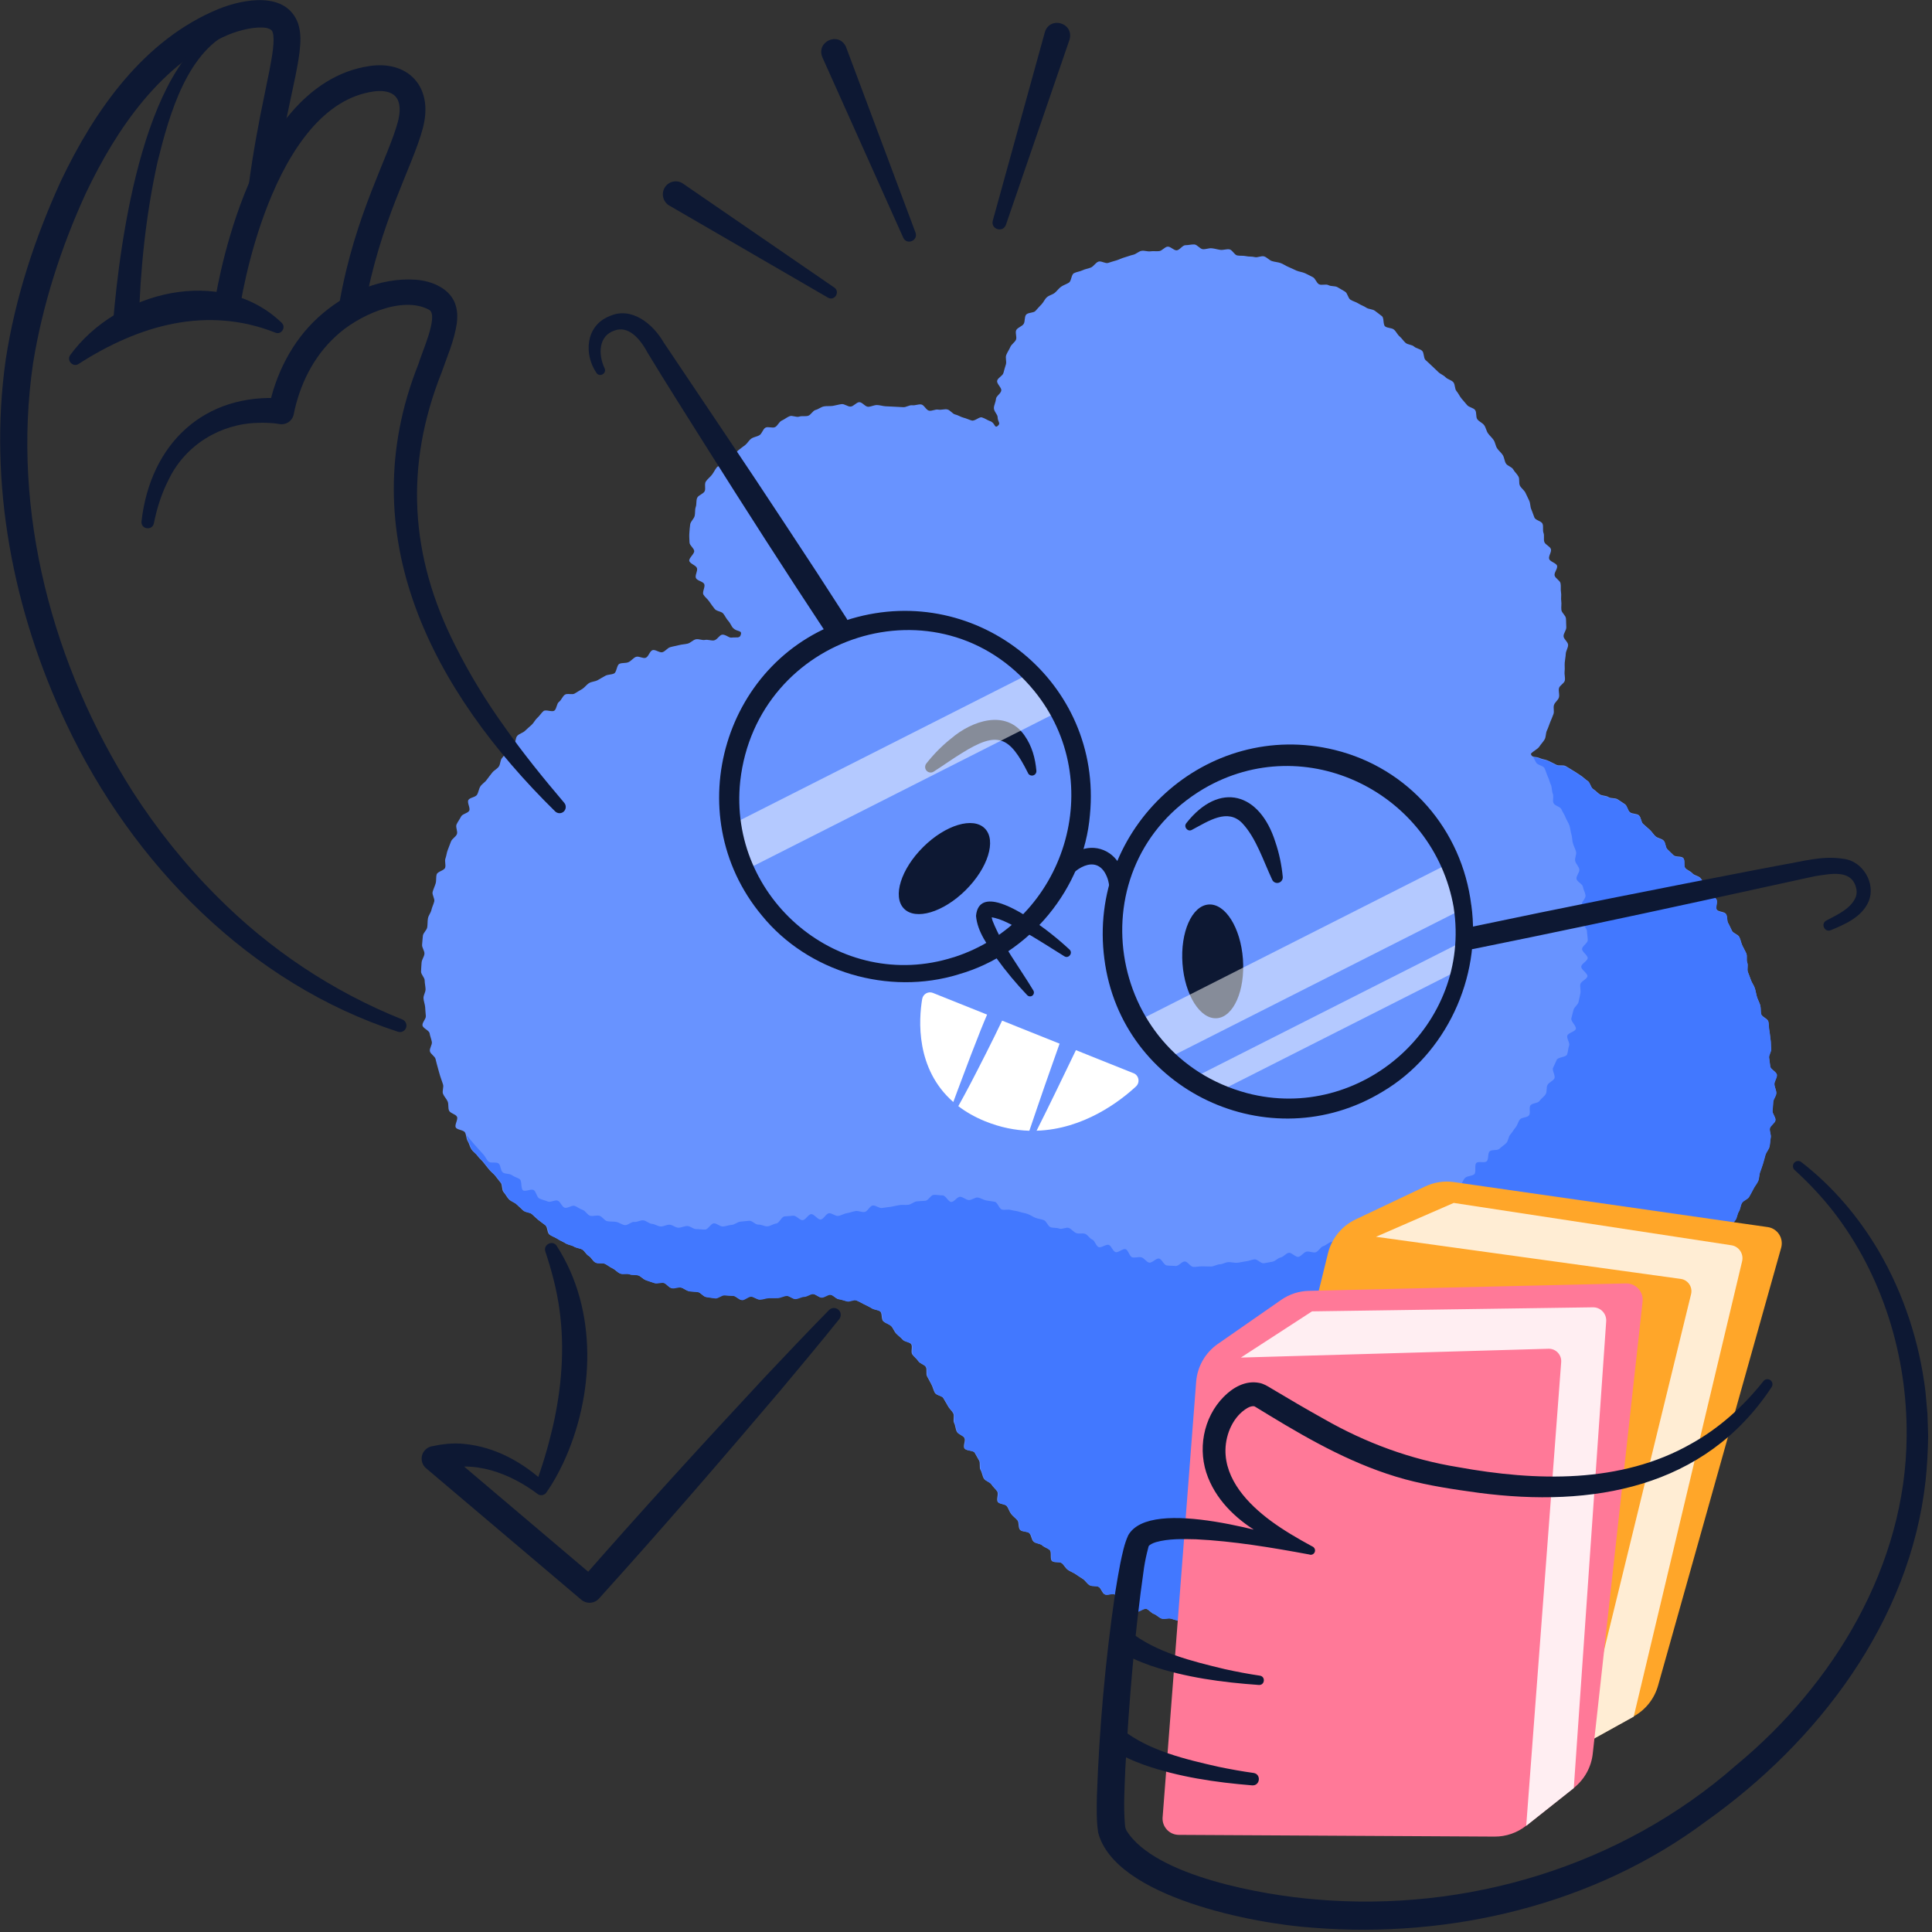
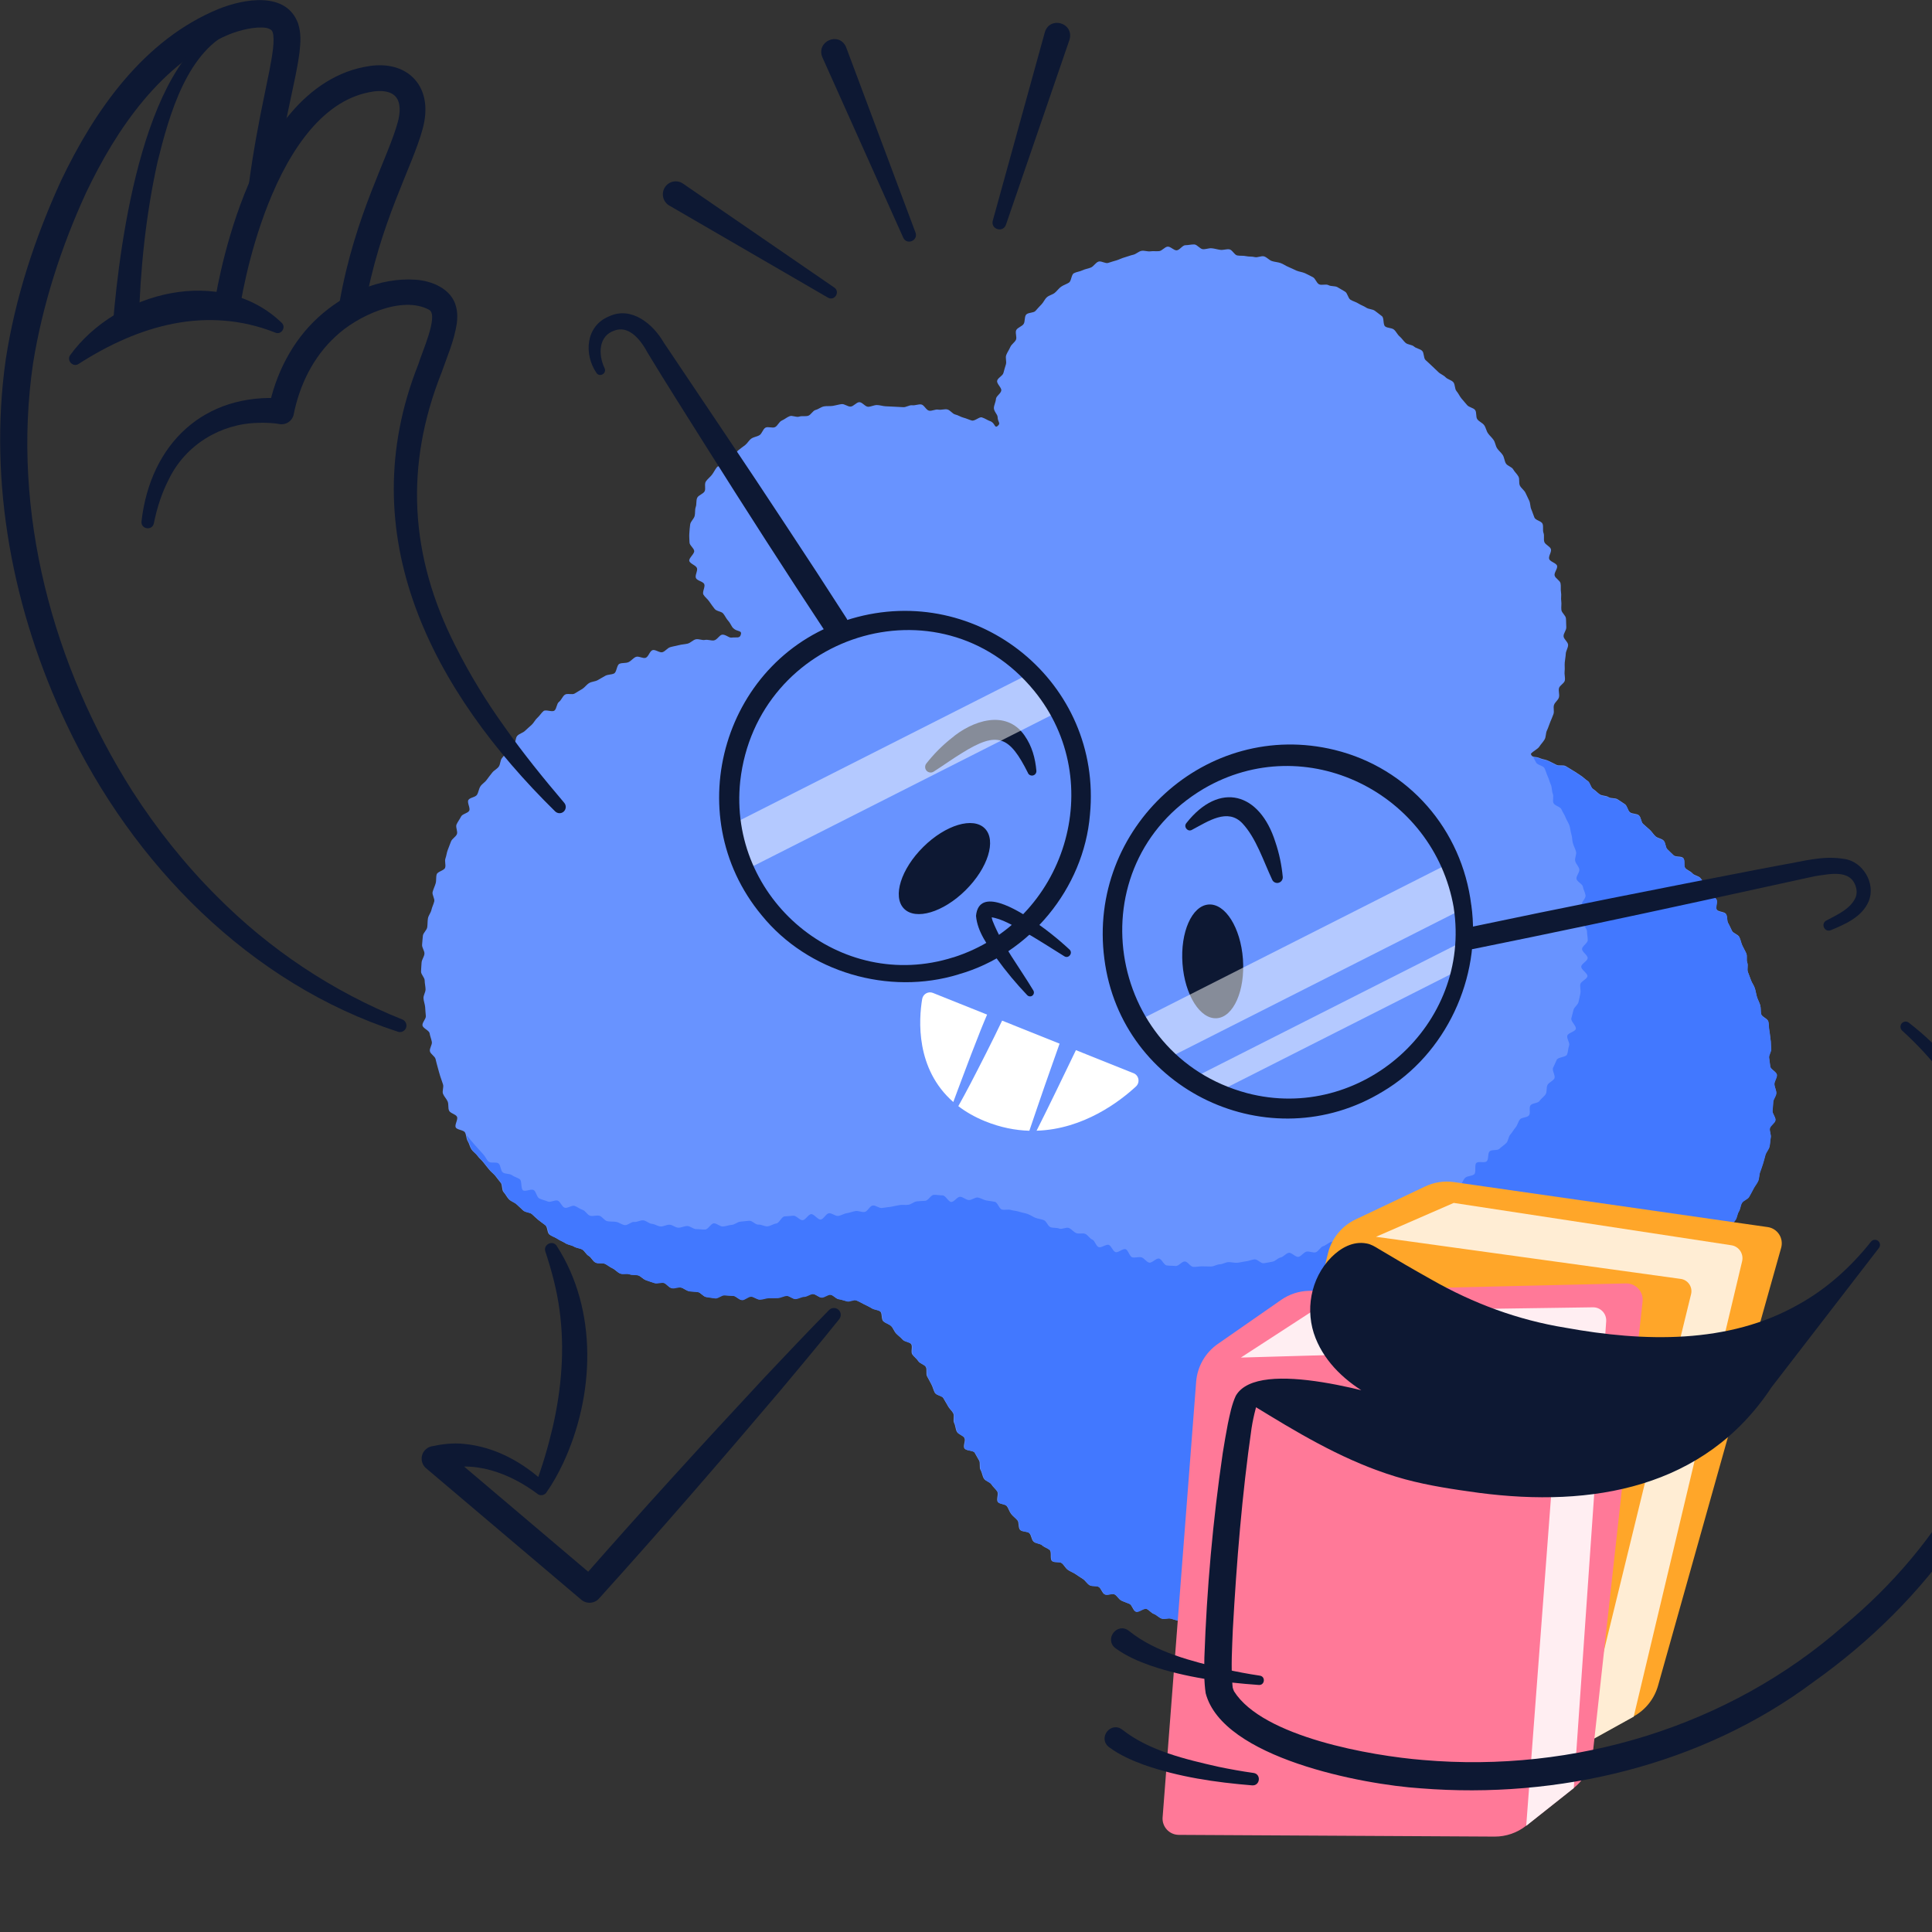
<svg xmlns="http://www.w3.org/2000/svg" fill="none" height="124" viewBox="0 0 124 124" width="124">
  <rect x="0" y="0" width="124" height="124" fill="#333333" stroke="none" />
  <clipPath id="a">
    <path d="m0 0h124v124h-124z" />
  </clipPath>
  <g clip-path="url(#a)">
    <path d="m98.26 48.379c.111-.155.44-.301.539-.46.1-.158.246-.3.34-.465.093-.165.062-.401.147-.57.085-.17.133-.355.206-.528.073-.173.147-.346.212-.523.065-.177-.023-.401.034-.583s.271-.309.319-.494c.048-.185-.04-.394 0-.58.04-.187.347-.317.379-.505.031-.188-.04-.391-.016-.578s-.007-.38.009-.568c.016-.189.058-.376.066-.563s.15-.379.15-.568c-.001-.189-.287-.373-.292-.562-.006-.188.188-.387.175-.577-.014-.19-.004-.38-.023-.569s-.267-.347-.291-.535c-.024-.188.02-.381-.009-.568-.03-.187.019-.386-.016-.573-.034-.187.009-.39-.031-.576s-.33-.308-.378-.493c-.048-.185.207-.446.157-.627-.05-.182-.453-.258-.508-.442-.055-.183.17-.448.112-.629-.058-.181-.355-.276-.42-.455-.065-.179.014-.404-.054-.583-.068-.179.008-.411-.062-.587-.07-.176-.445-.222-.52-.395s-.122-.355-.2-.527c-.078-.172-.055-.389-.136-.561-.08-.172-.157-.342-.242-.51-.085-.169-.266-.286-.353-.451-.087-.166-.005-.425-.097-.59-.092-.165-.243-.294-.336-.459-.092-.165-.37-.217-.468-.379-.097-.162-.101-.377-.201-.538-.1-.161-.262-.276-.365-.436-.102-.161-.117-.372-.221-.529s-.257-.279-.364-.434c-.107-.155-.134-.366-.243-.518-.109-.152-.324-.227-.438-.378-.114-.151-.03-.451-.146-.599-.117-.148-.393-.169-.511-.314-.119-.145-.247-.283-.366-.428-.119-.145-.193-.329-.316-.47-.124-.142-.08-.433-.206-.574-.126-.141-.367-.178-.496-.316s-.336-.201-.467-.336c-.131-.135-.278-.255-.408-.388s-.277-.252-.412-.382-.082-.462-.219-.591c-.138-.129-.376-.147-.516-.273s-.401-.112-.543-.235c-.142-.123-.241-.295-.385-.415-.144-.12-.221-.322-.368-.441-.147-.119-.41-.084-.559-.2s-.059-.548-.208-.659c-.148-.111-.299-.236-.453-.346-.154-.111-.395-.094-.551-.199s-.344-.163-.502-.265c-.158-.102-.352-.145-.512-.244-.16-.099-.185-.423-.347-.519-.162-.096-.328-.197-.489-.288-.162-.091-.409-.039-.575-.129-.167-.09-.436.029-.605-.055s-.232-.379-.402-.46c-.171-.082-.333-.178-.505-.253-.173-.076-.371-.092-.543-.165-.172-.073-.339-.166-.513-.234s-.332-.191-.511-.253c-.179-.062-.376-.067-.554-.127-.178-.059-.322-.246-.501-.299s-.416.093-.598.045c-.182-.048-.379-.019-.563-.061s-.378-.009-.564-.045c-.185-.037-.317-.364-.501-.392-.184-.029-.39.057-.576.034s-.37-.084-.556-.102c-.186-.018-.382.072-.57.059s-.366-.3-.553-.305c-.186-.005-.383.048-.571.049s-.368.32-.558.329c-.19.009-.392-.254-.58-.237-.189.017-.352.265-.54.287s-.379-.014-.566.014c-.187.027-.394-.067-.577-.03-.183.037-.342.21-.527.25-.185.04-.355.116-.539.164s-.346.139-.529.195c-.183.056-.357.1-.536.164s-.454-.149-.632-.081c-.178.069-.299.299-.472.375-.172.076-.381.098-.55.182-.169.083-.392.1-.554.19s-.154.499-.312.6c-.158.1-.349.155-.504.263-.154.108-.263.278-.41.396-.148.117-.363.154-.504.281-.141.127-.214.324-.346.458-.132.134-.258.272-.381.415-.123.143-.49.096-.607.246-.117.15-.054.439-.157.595s-.377.223-.47.386c-.093.163.059.471-.026.637-.085.167-.288.284-.361.46-.073.176-.196.338-.261.515-.065.177.035.415-.019.596s-.115.363-.158.545c-.047.193-.373.324-.405.507-.036.197.291.439.266.621-.025.201-.331.36-.342.543-.016.207-.128.402-.133.579-.006.219.231.413.238.575.012.363.225.39.008.577-.217.186-.155-.196-.497-.308-.15-.05-.314-.175-.522-.238-.164-.051-.449.255-.648.201-.171-.047-.34-.134-.533-.183-.176-.043-.339-.161-.53-.204-.178-.041-.319-.283-.508-.325-.18-.037-.388.049-.579.013-.191-.036-.394.1-.584.07-.19-.031-.322-.376-.511-.402s-.39.076-.579.053c-.189-.023-.389.137-.579.122-.191-.015-.372-.02-.561-.03-.19-.009-.371-.02-.561-.027s-.372-.079-.56-.08c-.189-.002-.372.108-.562.112-.19.004-.386-.308-.575-.296-.189.012-.36.268-.549.283-.189.014-.398-.184-.585-.159-.188.025-.373.084-.559.114s-.388-.002-.573.033c-.186.035-.351.182-.535.228-.184.046-.301.326-.485.377-.184.051-.391-.009-.571.052-.18.061-.435-.096-.611-.028s-.329.205-.504.281c-.175.076-.26.334-.428.419-.168.086-.456-.056-.621.038s-.217.378-.378.478c-.161.101-.376.114-.53.224-.154.11-.246.3-.397.417-.15.118-.306.218-.45.343-.144.125-.218.311-.355.446-.137.135-.22.301-.348.442s-.531.035-.653.183c-.122.148-.202.33-.318.483-.116.153-.294.283-.396.439-.109.165.011.47-.08.632-.098.171-.393.241-.472.41-.084.177-.03.42-.096.594-.066.185-.023.4-.071.58-.049.18-.254.343-.285.529s-.039.395-.055.583c-.016.189.008.393.011.581s.279.358.301.547c.021.189-.354.454-.315.637.039.183.436.285.493.466s-.139.457-.069.633c.07.176.452.216.535.388s-.147.514-.052.678c.095.164.278.292.379.448.108.165.229.321.34.467.121.161.428.156.546.295.131.157.202.341.324.469.147.157.209.366.325.477.258.247.561.12.491.397s-.252.167-.615.207c-.159.018-.379-.219-.594-.187-.172.025-.314.331-.518.366-.176.031-.384-.069-.58-.03-.178.037-.396-.083-.589-.039-.177.039-.331.227-.52.276-.179.045-.373.047-.562.098-.178.05-.369.073-.557.13-.188.057-.31.261-.495.32s-.463-.193-.644-.129c-.182.064-.251.42-.432.489-.181.069-.456-.13-.634-.056-.178.074-.302.263-.479.339-.177.077-.405.025-.579.106-.174.081-.169.53-.339.617-.171.086-.39.057-.56.148s-.326.189-.493.282c-.167.094-.383.088-.549.187s-.277.275-.437.376c-.161.101-.326.186-.486.292-.16.106-.479-.031-.636.08-.157.111-.224.347-.377.46-.154.113-.142.439-.292.557-.15.118-.556-.089-.703.034s-.246.305-.39.43-.228.321-.368.451c-.141.13-.288.25-.425.384-.137.135-.362.178-.496.318-.134.139-.091.439-.222.581-.131.142-.272.266-.398.41-.126.144-.242.291-.364.44-.122.148-.096.405-.212.558s-.311.235-.425.39c-.113.155-.237.293-.347.453-.11.16-.298.257-.402.418-.104.162-.117.374-.218.538-.101.164-.458.171-.554.337-.096.166.145.519.053.687-.093.168-.433.199-.52.372-.087.172-.206.326-.289.5-.084.175.095.465.017.639-.079.174-.302.281-.375.46-.073.178-.132.357-.205.536-.073.178-.085.374-.152.555-.067.18.04.415-.021.597s-.485.241-.541.425-.013.396-.068.582c-.056.186-.142.359-.193.542-.051.183.149.431.103.616-.045.185-.14.359-.18.543-.04.184-.189.352-.223.538s-.017.386-.046.574c-.029.188-.252.351-.279.539-.026.188-.03.385-.051.575s.166.402.15.59c-.015.189-.172.371-.183.562-.01.19-.03.382-.035.575-.004.192.232.384.233.573s.053.376.057.567c.003.191-.144.386-.133.576.011.19.091.375.107.565s.022.38.044.569c.021.189-.243.419-.216.607s.425.319.457.505c.032.187.107.362.144.549.037.186-.165.423-.123.609.042.185.315.311.362.495s.086.365.142.549c.055.184.094.364.154.544.06.18.12.358.182.535.062.177-.069.431.002.609s.226.318.298.494c.073.176.011.414.091.586.08.172.421.218.506.389s-.168.517-.078.685.5.158.592.323c.092.165.075.396.175.557.1.161.132.367.237.527.105.16.287.267.394.421.107.155.27.272.382.426.112.154.238.293.355.443.117.151.276.26.398.408.122.147.226.3.35.444.124.144.055.463.184.601.129.138.211.328.344.463s.35.188.489.323c.139.134.278.26.419.389.14.129.413.105.555.23.143.126.271.261.42.38s.3.225.452.341c.152.116.112.489.266.6.154.111.352.164.511.274.159.11.345.17.503.275.158.105.377.113.539.211.163.099.378.102.542.195s.253.322.419.412c.167.09.255.338.426.422.171.084.426-.004.6.077.173.081.32.217.492.293.173.076.307.256.482.329.175.073.416-.018.596.049.179.067.397.014.576.075.178.062.314.249.495.308.181.059.358.129.54.182.183.053.41-.06.592-.012s.317.292.501.337c.184.045.407-.084.594-.042.186.042.345.205.533.239s.38.024.568.055c.188.031.342.293.531.319.189.025.38.061.569.082.189.02.405-.211.596-.194s.377.022.567.034c.19.012.366.263.558.27s.388-.222.579-.221c.191.001.38.192.571.191.191-.001.38-.09.57-.097.19-.006.383.005.572-.004.19-.009.372-.124.564-.139.192-.015.393.211.575.201.195-.01.373-.137.553-.142.196-.005.381-.175.561-.178.196.001.379.219.557.227.198.008.396-.197.574-.18.196.019.352.257.526.285.195.03.358.094.532.138.19.047.431-.122.599-.061.182.067.345.17.508.25.163.08.344.163.499.262s.4.09.552.207c.152.116.06.516.208.64.148.125.356.169.494.3.138.132.192.342.323.48.131.138.292.245.413.389.121.145.439.138.553.292s-.037.501.073.66c.11.16.277.268.382.431.105.163.385.207.485.373s-.01.449.088.618.177.333.271.503c.093.17.126.362.219.535.093.173.464.185.552.356.088.171.2.325.288.498.088.173.254.296.345.469.091.173-.034.45.057.623.091.173.082.39.176.563.093.173.387.223.483.395.096.172-.099.494-.004.663.096.17.563.117.661.284.098.167.185.33.283.499.098.169-.003.445.098.614.101.169.11.383.213.549.103.166.378.211.483.377.106.166.263.284.371.446.108.163-.073.511.035.674.101.148.47.117.589.279.108.147.153.345.275.5.113.143.273.256.399.402.118.14.037.468.169.612.123.136.464.076.598.216.134.14.126.402.265.536.139.134.408.111.552.241.143.131.34.174.486.301.145.128.001.583.148.705s.469.017.621.135c.152.119.233.312.387.426.154.113.342.168.498.278.156.11.313.204.474.311s.257.295.42.397c.163.101.427.017.592.113.165.095.214.384.381.476.167.093.471-.085.64.005.169.09.262.311.433.395.171.084.351.135.524.213.173.079.227.422.402.498.175.075.508-.248.685-.178.177.07.3.262.479.327.179.064.315.238.496.297.181.059.412-.052.595.003.183.056.357.108.54.161.183.053.353.129.537.177.184.047.37.063.554.108s.321.296.506.333.386-.009.574.025.405-.139.592-.111c.187.029.357.14.546.165.189.026.382-.04.57-.019.189.02.364.114.552.132s.367.103.557.115c.19.012.369.149.558.158.19.01.384-.171.573-.166.189.004.373.177.564.178.191.001.381.141.571.137s.381.011.571.004c.19-.006.377-.073.569-.083.192-.009.363-.261.553-.273.189-.011.375-.009.566-.027.191-.017.404.229.592.207.188-.023.33-.44.52-.465s.432.373.62.346c.187-.028.361-.165.548-.192.187-.028.349-.233.533-.262.184-.03.379-.04.563-.072.184-.032.401.074.584.042.184-.032.334-.283.517-.32.183-.038.381-.024.564-.062.183-.037.361-.13.543-.172.182-.043.412.102.595.059.182-.043.328-.266.51-.312.182-.045.365-.101.546-.149s.371-.078.552-.129c.181-.05.349-.16.529-.213.181-.053.467.24.647.185.18-.056.263-.443.441-.501.177-.058.442.126.619.066.177-.061.29-.33.467-.393s.427.057.601-.008c.174-.066.245-.425.418-.495.173-.071.421.031.594-.042s.408-.02.578-.095c.17-.076.383-.088.552-.169.169-.081.236-.391.405-.475.169-.083.426-.006.591-.094s.216-.404.378-.497c.162-.093.494.092.655-.003.161-.096.12-.537.278-.637.158-.101.468.024.622-.081.155-.105.291-.253.443-.36.151-.107.3-.236.448-.35.148-.115.285-.255.43-.374.144-.12.411-.108.553-.23.142-.122.286-.263.422-.392.135-.129.246-.302.378-.436.132-.134.265-.284.391-.422s.035-.476.155-.622c.12-.145.309-.234.423-.384s.313-.24.421-.394c.108-.154.06-.416.162-.575.103-.159.196-.319.29-.482.094-.163.288-.268.376-.436.087-.167.3-.276.382-.447.081-.172.125-.364.199-.538.073-.173-.019-.415.043-.592.062-.177.152-.344.209-.526.056-.181.003-.389.051-.572.048-.183.27-.322.31-.503.041-.182.205-.349.24-.536.034-.186-.057-.396-.03-.581.027-.185-.13-.394-.115-.582.016-.189.043-.374.051-.558s.052-.375.055-.562c.003-.187.005-.376-.001-.564-.005-.188.278-.395.265-.582s-.17-.372-.188-.558c-.019-.186-.132-.369-.156-.552-.027-.193-.087-.371-.118-.552-.033-.192.113-.413.075-.591-.041-.194-.158-.363-.199-.538-.046-.196-.048-.392-.094-.564-.054-.197-.074-.391-.126-.556-.067-.206-.354-.305-.408-.457-.122-.339-.149-.322-.052-.589.098-.267.088-.258.397-.452.137-.084.421.008.602-.117.142-.098.246-.284.411-.406.144-.109.298-.219.455-.346.143-.117.332-.187.48-.318.139-.121.37-.155.516-.291.135-.129.188-.352.325-.492.136-.14.327-.213.458-.36.13-.147.238-.298.363-.447s.257-.285.375-.438c.119-.153.247-.297.357-.454.111-.157.112-.387.217-.548.104-.162.099-.382.2-.548s.371-.227.463-.398c.093-.171.192-.334.275-.509.084-.175.222-.323.301-.499.078-.177.055-.394.125-.575.069-.181.126-.362.187-.546.061-.185.098-.371.155-.555.056-.184.211-.34.259-.528.047-.188.04-.387.079-.576.04-.19-.086-.405-.055-.596.031-.191.333-.339.359-.529s-.206-.409-.189-.601c.018-.192.037-.378.046-.571.01-.193.196-.375.198-.569.001-.195-.121-.382-.122-.576-.001-.194.17-.39.161-.583-.009-.193-.411-.352-.428-.547s-.053-.37-.074-.561c-.022-.191.162-.402.135-.592-.027-.19-.009-.385-.042-.574-.032-.19-.038-.38-.076-.572-.038-.192-.021-.388-.063-.577-.043-.188-.413-.291-.461-.478-.048-.187-.01-.387-.063-.574-.053-.187-.153-.348-.209-.534-.055-.186-.076-.372-.134-.555s-.186-.335-.249-.517c-.063-.182-.135-.353-.201-.535s.033-.417-.04-.599c-.074-.181.015-.415-.06-.588-.075-.173-.178-.336-.255-.506s-.106-.37-.191-.539-.379-.227-.467-.392c-.087-.166-.154-.342-.249-.504-.095-.162-.036-.418-.135-.577-.1-.158-.496-.127-.598-.285-.102-.158.084-.51-.022-.662-.107-.152-.263-.278-.372-.43s-.193-.329-.307-.477-.223-.305-.34-.451c-.116-.145-.394-.161-.515-.303s-.336-.201-.459-.34c-.124-.139-.003-.505-.129-.644-.126-.139-.495-.047-.625-.18-.131-.133-.268-.259-.4-.389-.133-.13-.107-.429-.242-.558s-.378-.144-.515-.268-.234-.301-.374-.424c-.139-.123-.279-.252-.421-.372-.142-.12-.131-.436-.275-.553-.144-.117-.423-.079-.569-.191-.146-.112-.169-.404-.317-.515s-.321-.206-.472-.314c-.15-.108-.435-.04-.588-.145s-.406-.074-.558-.176c-.153-.103-.283-.252-.438-.351-.154-.1-.184-.418-.34-.512-.163-.101-.294-.253-.45-.347-.168-.101-.318-.22-.476-.308-.171-.098-.327-.208-.483-.294-.173-.097-.44-.002-.595-.083-.181-.096-.348-.173-.5-.249-.192-.097-.396-.102-.539-.169-.327-.154-.521-.009-.604-.276z" fill="#6893ff" />
    <path d="m99.126 49.296c.085.171.131.364.211.536.083.171.124.368.202.54.081.174.049.397.123.57.075.175-.03.425.043.6s.447.23.514.406c.068.179.197.336.262.515s.189.342.249.522.068.384.126.564c.057.183.044.39.097.571.052.184.151.356.199.54.05.184-.097.421-.052.604.045.185.223.34.263.525.039.186-.214.433-.18.62.035.189.379.317.411.504.033.19.143.368.17.555.027.19-.269.42-.248.608.022.191.001.38.018.569.016.189.058.375.069.565s.247.371.252.559c.006.191.05.384.05.573.001.191-.36.377-.365.567-.004.19.369.396.359.586-.01.19-.397.353-.412.545-.016.191.418.426.397.615-.02.189-.427.331-.456.519-.029.188.04.391.005.577-.034.189-.08.371-.119.558-.04.187-.278.323-.323.507s-.089.362-.139.547c-.051.183.343.498.287.679s-.482.244-.544.423c-.062.179.181.471.113.648-.067.177-.06.395-.133.57-.073.176-.582.162-.66.336-.079.174-.15.344-.234.513-.085.169.171.515.082.685-.09.168-.344.247-.437.412-.096.166-.02.434-.122.598-.099.161-.287.274-.392.432-.105.159-.474.133-.585.288-.111.155.024.486-.092.639-.114.152-.466.116-.585.264-.119.148-.15.362-.275.508-.122.146-.212.318-.34.46-.128.141-.125.407-.257.543-.132.136-.306.236-.44.37s-.488.034-.629.164c-.138.129-.049.513-.19.64-.141.124-.514-.02-.661.102-.144.122.008.614-.142.734-.148.117-.408.094-.561.21-.151.113-.191.387-.348.5-.154.11-.356.161-.516.267-.157.105-.48-.039-.64.065s-.17.448-.333.549c-.161.098-.496-.098-.658-.005-.161.096-.109.572-.274.665-.164.093-.555-.227-.72-.139-.165.088-.338.161-.503.249-.168.086-.159.523-.327.607s-.305.241-.476.323-.392.057-.564.136c-.172.078-.45-.088-.622-.013-.172.076-.263.35-.436.42-.175.071-.343.162-.519.23-.176.068-.394.028-.57.094-.176.066-.411-.038-.588.022-.177.06-.359.106-.536.164-.18.058-.325.215-.505.271-.18.056-.297.336-.477.389-.181.051-.415-.088-.597-.04-.181.048-.32.286-.502.332-.185.043-.451-.298-.636-.258s-.329.261-.512.298c-.186.035-.34.239-.526.271-.186.033-.371.073-.558.1-.187.027-.415-.274-.603-.25-.187.025-.363.109-.549.128-.188.02-.368.075-.554.092-.189.014-.376-.051-.565-.042s-.368.134-.555.14c-.187.006-.375.14-.563.141-.188.001-.377-.006-.566-.01-.189-.004-.381.045-.568.035s-.352-.334-.54-.349c-.188-.015-.409.313-.595.292s-.383-.01-.57-.036-.316-.411-.5-.443c-.185-.032-.44.298-.625.262-.183-.037-.323-.296-.505-.341-.184-.045-.404.049-.583 0-.182-.051-.252-.466-.432-.522-.178-.056-.471.247-.647.185-.176-.062-.255-.394-.428-.459-.174-.065-.479.209-.651.141-.174-.068-.236-.412-.408-.483-.172-.071-.28-.292-.45-.365-.17-.074-.413.021-.583-.053-.17-.074-.296-.252-.465-.326-.17-.074-.456.112-.625.038-.17-.074-.393-.022-.565-.093-.172-.073-.244-.377-.416-.447-.172-.071-.367-.082-.541-.15-.174-.068-.328-.183-.502-.246-.173-.062-.362-.085-.54-.144-.175-.059-.367-.063-.547-.117-.177-.054-.386.025-.568-.026-.179-.048-.269-.453-.449-.493-.181-.04-.373-.052-.556-.089-.182-.035-.354-.161-.541-.187-.181-.027-.401.181-.587.161-.183-.018-.357-.198-.544-.21-.185-.013-.384.338-.573.334-.184-.005-.366-.428-.556-.424-.182.003-.38-.045-.57-.034-.184.011-.348.365-.537.382-.183.016-.367.014-.554.036-.182.024-.342.188-.528.218-.187.03-.383-.01-.572.02-.187.03-.371.078-.559.111-.187.03-.378.042-.567.075-.187.03-.414-.19-.603-.157-.187.03-.322.382-.511.413-.187.03-.4-.088-.589-.058-.187.03-.369.107-.556.137-.187.027-.363.149-.55.176s-.413-.2-.603-.172c-.187.027-.331.376-.52.404-.187.027-.435-.375-.625-.347-.187.027-.336.36-.526.386-.187.027-.423-.308-.611-.286-.187.025-.378.024-.569.046-.188.022-.334.432-.524.455-.188.02-.366.163-.557.183-.188.02-.395-.128-.586-.111-.189.017-.403-.263-.592-.248-.189.014-.376.042-.567.057-.191.015-.367.195-.559.207-.189.012-.376.095-.566.104-.19.009-.388-.209-.578-.203-.19.006-.373.398-.561.399-.19.004-.383-.029-.574-.028-.191.001-.381-.197-.572-.198-.191-.001-.384.112-.573.108-.191-.004-.374-.185-.563-.192-.19-.009-.388.123-.578.111-.19-.012-.369-.153-.559-.168s-.36-.203-.549-.223c-.189-.02-.396.124-.582.101-.189-.025-.42.234-.607.206-.19-.028-.361-.173-.549-.207-.188-.034-.391-.009-.577-.046-.186-.039-.325-.306-.509-.351-.187-.044-.406.051-.588.001-.185-.05-.303-.325-.486-.378-.183-.056-.332-.193-.511-.255-.181-.061-.465.182-.644.116-.179-.067-.261-.377-.435-.45-.175-.073-.471.133-.644.054-.173-.078-.376-.11-.545-.197-.169-.087-.196-.448-.363-.54-.167-.093-.513.12-.676.022s-.059-.617-.217-.721c-.158-.104-.352-.145-.506-.258-.154-.113-.432-.057-.582-.176-.147-.119-.121-.443-.264-.568-.142-.125-.514.004-.652-.128-.138-.131-.209-.334-.343-.471-.131-.138-.255-.282-.384-.425-.126-.141-.255-.282-.377-.432-.097-.119-.198-.234-.295-.356.035.136.046.286.116.403.1.161.132.366.237.527.105.16.287.267.394.421.107.157.269.272.381.426.112.154.238.292.355.443s.276.26.397.407c.122.147.226.299.349.444.127.144.055.463.184.601.128.138.211.328.344.463s.35.188.489.322c.135.132.278.26.418.388.14.129.413.105.555.23.145.122.27.261.42.38.147.119.3.225.452.341.149.117.112.489.266.6.154.111.352.164.511.274.156.107.345.17.503.275.158.102.377.113.539.211s.378.102.542.195c.164.093.253.322.419.412s.255.338.426.422c.168.084.426-.004.6.077.171.082.32.217.492.292.172.076.307.256.481.329.175.073.416-.018.596.049.177.067.397.014.575.075.178.062.314.249.495.308.181.059.358.129.54.182.183.053.41-.06.592-.012s.317.291.501.336c.184.045.407-.084.593-.042.186.039.345.205.532.239.185.034.38.024.567.055.187.031.341.293.531.319.187.026.38.061.568.082.189.02.405-.211.596-.194.188.018.377.022.567.034.19.012.366.263.558.27.189.007.387-.222.578-.22.189.004.38.192.571.19.188-.001.38-.09.57-.097.19-.007.383.005.572-.004.19-.009.372-.124.564-.138.194-.015.393.211.575.201.195-.01.373-.137.555-.142.196-.005.381-.175.561-.178.196.001.378.219.557.227.197.008.396-.196.574-.18.196.019.352.257.526.285.195.03.358.094.531.138.19.047.431-.122.598-.061.182.067.345.17.508.25.169.087.344.163.499.262.155.102.403.09.552.207.146.112.06.515.208.64.148.125.355.169.493.3.141.134.192.342.323.479.131.14.292.245.413.389.124.147.439.138.553.291.117.15-.037.5.073.66.11.157.277.268.382.431.102.161.385.207.485.373.097.161-.01.449.088.618.092.165.177.333.27.503.09.165.126.362.219.535.09.168.464.185.552.355.088.168.2.325.288.498.087.168.254.295.345.468.088.168-.034.449.057.622.088.168.082.39.175.562.09.168.387.223.483.395.09.165-.099.493-.004.663.092.165.563.117.661.284.095.164.185.33.283.499.095.164-.003.445.098.614.097.161.11.383.213.549.1.161.377.211.483.376.102.161.263.283.371.446.105.158-.073.511.035.673.101.148.47.117.588.278.108.146.152.345.275.5.113.143.272.255.399.402.118.14.037.468.169.611.123.136.464.076.598.216.128.133.126.402.265.536.132.13.408.111.551.241.137.126.34.174.486.301.14.123.001.583.148.705.144.117.469.016.621.135.146.114.233.312.387.425.151.111.342.168.498.278.153.108.313.205.474.311.155.103.257.295.42.397.157.099.427.017.591.113.162.096.214.383.381.476.164.09.47-.085.64.005.166.087.262.31.433.394.168.082.351.135.523.213.17.079.227.422.402.497.172.074.508-.247.685-.177.174.068.3.262.479.326.176.065.315.239.496.298.178.059.411-.053.594.003.18.056.357.107.54.16.18.051.352.13.537.177.182.048.37.063.554.108.184.042.321.296.506.333.183.037.386-.009.574.025.185.034.404-.139.591-.111.184.029.357.14.546.165.187.026.381-.04.57-.019.186.02.364.114.552.132.188.017.367.103.557.115.187.013.368.148.558.158.187.01.384-.171.573-.167.189.005.372.177.564.179.189.001.381.141.571.137.188-.004.381.011.571.004.187-.006.377-.074.569-.083.187-.012.363-.261.552-.273.186-.014.375-.009.566-.027.189-.017.404.229.591.206.188-.019.33-.439.52-.464.187-.025.432.373.619.345.19-.027.361-.164.548-.192.19-.027.349-.231.533-.261.189-.03.379-.04.562-.072.189-.033.4.075.584.042.189-.035.334-.283.516-.32.188-.038.381-.024.564-.061.188-.039.361-.13.543-.173.188-.041.412.102.594.059.185-.043.328-.266.51-.311.184-.046.365-.101.546-.149.184-.048.371-.078.552-.129.184-.051.348-.16.529-.213.183-.053.466.24.647.185.183-.056.263-.443.44-.501.182-.059.442.127.619.066.182-.061.29-.33.466-.393.179-.063.427.057.601-.008.178-.069.244-.424.417-.495.178-.071.421.032.593-.041.178-.074.408-.02.578-.096.174-.078.383-.087.551-.168.174-.081.236-.391.404-.474.171-.087.426-.007.591-.095.17-.089.215-.404.377-.497.167-.093.493.093.654-.002.164-.099.12-.537.278-.637.163-.104.468.025.622-.081.16-.108.291-.253.442-.36.157-.111.301-.236.449-.35.153-.116.284-.255.429-.374.15-.123.411-.108.553-.23.144-.128.286-.263.422-.392.14-.132.246-.302.378-.436.134-.137.264-.283.39-.422.129-.141.036-.476.156-.621.125-.146.308-.234.422-.384.119-.153.313-.24.421-.394.111-.157.06-.416.162-.574.105-.162.196-.319.29-.481.096-.166.288-.268.375-.435.09-.17.3-.275.382-.447.081-.174.126-.364.199-.537.073-.176-.019-.415.043-.592.065-.18.153-.344.209-.525.059-.182.003-.389.051-.572.051-.186.27-.322.31-.503.043-.187.205-.349.24-.535.034-.189-.057-.396-.03-.581.026-.19-.13-.393-.115-.582.018-.192.043-.373.051-.558.009-.193.052-.375.055-.561.002-.192.005-.376-.001-.564-.004-.194.278-.395.265-.582-.012-.193-.17-.372-.188-.558-.02-.191-.133-.369-.156-.552-.027-.193-.087-.37-.118-.552-.033-.192.113-.413.075-.591-.041-.194-.158-.363-.199-.538-.046-.195-.048-.392-.093-.564-.055-.197-.075-.391-.127-.556-.067-.206-.354-.305-.407-.457-.123-.339-.149-.321-.052-.588.097-.27.088-.258.397-.452.136-.084.42.008.601-.117.142-.098.246-.283.411-.406.144-.109.298-.219.455-.346.139-.116.331-.187.479-.318.139-.121.371-.155.516-.291.135-.129.188-.352.325-.492.129-.133.327-.213.457-.36.127-.138.239-.298.364-.447.119-.145.256-.285.375-.438.114-.15.246-.297.357-.454.107-.154.112-.386.216-.548.102-.159.099-.382.2-.548.096-.163.371-.227.463-.398.09-.168.191-.334.275-.508.082-.169.222-.323.3-.499.076-.173.055-.394.125-.574.068-.175.126-.362.187-.546.062-.179.099-.371.155-.555.054-.181.211-.34.259-.527.045-.182.04-.386.079-.576.04-.184-.086-.405-.055-.596.032-.186.333-.339.359-.529.024-.187-.206-.409-.189-.6.019-.189.037-.378.046-.571.011-.188.196-.374.198-.569.005-.19-.118-.382-.122-.576-.003-.188.17-.389.161-.582-.008-.188-.411-.352-.428-.547-.016-.189-.052-.37-.074-.561-.022-.188.162-.402.135-.592-.026-.188-.009-.384-.042-.574-.031-.187-.038-.38-.076-.572-.037-.186-.02-.388-.063-.576-.042-.183-.413-.291-.461-.478-.044-.182-.01-.387-.063-.573-.049-.182-.152-.347-.208-.533-.055-.181-.077-.372-.135-.555-.057-.18-.185-.335-.248-.517-.063-.18-.135-.353-.201-.535-.065-.177.033-.417-.04-.598-.07-.176.015-.415-.06-.587s-.178-.336-.255-.505c-.08-.172-.106-.37-.191-.539s-.379-.226-.466-.392c-.09-.165-.155-.342-.25-.504-.095-.164-.035-.418-.135-.576-.097-.161-.495-.127-.597-.285s.084-.51-.023-.662c-.107-.155-.262-.278-.371-.43-.112-.151-.193-.328-.307-.477-.113-.148-.223-.305-.339-.45-.119-.147-.394-.161-.515-.302-.122-.144-.336-.201-.46-.34-.126-.141-.003-.505-.128-.644-.129-.138-.495-.047-.625-.18-.131-.135-.268-.259-.4-.388-.133-.132-.106-.429-.241-.558-.138-.129-.379-.144-.516-.268-.139-.126-.233-.301-.373-.424-.142-.125-.28-.252-.421-.372-.145-.122-.131-.436-.278-.553-.147-.119-.422-.079-.568-.191-.149-.117-.169-.404-.317-.515-.151-.114-.321-.206-.469-.315-.154-.111-.435-.04-.588-.145-.156-.11-.406-.074-.558-.176-.158-.107-.282-.251-.437-.351-.161-.104-.184-.417-.341-.511-.163-.101-.293-.252-.449-.347-.168-.1-.318-.22-.476-.308-.171-.097-.327-.208-.482-.294-.173-.097-.441-.002-.595-.083-.181-.096-.348-.172-.499-.249-.191-.097-.396-.102-.538-.169-.213-.102-.371-.073-.478-.119.069.128.141.261.191.352.09.168.452.195.539.363z" fill="#4278ff" />
    <path d="m59.881 63.729 3.473 1.391c-.135.32-.272.641-.401.966-.321.8-.944 2.419-1.24 3.228-.151.411-.367.964-.528 1.416-2.429-2.124-2.219-5.29-1.997-6.613.055-.322.391-.51.692-.389zm12.869 5.151-3.695-1.479c-.788 1.632-1.694 3.524-2.525 5.17 3.018-.091 5.357-1.894 6.378-2.839.276-.256.193-.712-.156-.853zm-5.661.707c.29-.814.62-1.775.918-2.604l-3.689-1.477c-.614 1.293-1.429 2.889-2.039 4.061-.25.478-.511.956-.772 1.428.479.366 1.043.694 1.715.968.993.403 1.947.585 2.844.611.335-.999.682-1.992 1.022-2.986z" fill="#fff" />
    <path d="m79.774 61.554c-.148-2.015-1.135-3.582-2.207-3.5-1.071.082-1.82 1.782-1.672 3.798.148 2.015 1.135 3.582 2.207 3.5 1.071-.082 1.82-1.782 1.672-3.798z" fill="#0d1833" />
    <path d="m61.973 57.136c1.434-1.419 1.99-3.192 1.24-3.959-.75-.767-2.52-.239-3.955 1.181-1.434 1.419-1.989 3.192-1.24 3.96.75.767 2.52.239 3.955-1.181z" fill="#0d1833" />
    <path d="m68.315 61.378c-.859-.537-1.708-1.081-2.57-1.578-.697-.366-1.411-.84-2.179-.938-.021.003-.039.006-.023.004.01-.002.052-.029.076-.062.044-.081.014-.05.024.018.007.071.026.167.059.266.631 1.603 1.729 2.995 2.619 4.481.072.117.038.269-.078.344-.102.066-.232.045-.31-.037-.708-.743-1.366-1.53-1.974-2.373-.55-.825-1.226-1.679-1.316-2.723.187-1.928 2.738-.31 3.574.246.865.576 1.672 1.217 2.427 1.918.238.221-.057.607-.331.432z" fill="#0d1833" />
    <path d="m76.135 52.838c2.142-2.728 4.726-1.962 5.721 1.207.251.735.402 1.48.474 2.233.017.197-.125.37-.321.391-.157.015-.3-.073-.359-.211-.568-1.211-1.031-2.676-1.91-3.615-.954-.997-2.181-.138-3.24.419-.262.153-.549-.186-.365-.423z" fill="#0d1833" />
    <path d="m65.985 49.624c-1.196-2.386-1.945-2.729-4.257-1.284-.595.364-1.181.787-1.801 1.184-.165.109-.389.062-.495-.106-.082-.132-.069-.296.021-.413.469-.595.999-1.136 1.607-1.618 1.314-1.121 3.497-1.895 4.695-.185.485.69.691 1.463.763 2.269.012.158-.106.295-.264.307-.115.009-.222-.053-.273-.151z" fill="#0d1833" />
    <path d="m67.964 45.655-20.158 10.204c-.195-.437-.368-.89-.512-1.364-.157-.522-.274-1.045-.353-1.568l19.196-9.717c.707.719 1.325 1.538 1.827 2.443zm25.898 12.497c-.14-.98-.402-1.913-.765-2.785l-20.136 10.193c.525.891 1.165 1.7 1.899 2.409l19.023-9.628c-.009-.063-.012-.123-.021-.186zm.096 2.237-17.502 8.86c.512.34 1.05.636 1.614.889l15.638-7.914c.132-.597.22-1.211.253-1.833z" fill="#fff" opacity=".5" />
    <g fill="#0d1833">
      <path d="m93.304 58.253c-1.277-7.365-9.51-11.457-16.048-7.631-8.242 4.888-6.312 17.109 2.786 19.539 7.306 1.919 14.424-4.369 13.26-11.907zm1.128-.166c.653 4.657-1.628 9.572-5.689 11.975-7.248 4.414-16.781-.051-17.862-8.517-1.103-8.399 6.55-15.433 14.787-13.411 4.74 1.164 8.163 5.109 8.761 9.954z" />
      <path d="m61.194 61.445c7.196-2.294 9.976-11.247 5.173-17.117-6.06-7.378-17.798-3.604-18.857 5.804-.808 7.554 6.419 13.622 13.681 11.31zm.33 1.093c-4.487 1.377-9.669-.137-12.634-3.789-5.419-6.509-2.416-16.655 5.759-19.042 8.114-2.391 16.124 4.113 15.306 12.588-.395 4.726-3.883 8.955-8.431 10.24z" />
      <path d="m94.286 59.522c6.048-1.277 12.243-2.499 18.321-3.677l1.837-.348c1.297-.214 2.514-.596 3.894-.374 1.225.152 2.078 1.58 1.593 2.737-.438 1.013-1.531 1.469-2.429 1.842-.407.158-.662-.425-.28-.622.739-.392 1.59-.765 1.894-1.528.066-.206.066-.415-.006-.643-.342-1.134-1.671-.81-2.632-.672l-7.28 1.59c-4.869 1.062-9.744 2.091-14.627 3.079-.901.166-1.2-1.17-.279-1.385z" />
      <path d="m52.987 40.565c-2.519-3.808-5.228-8.03-7.67-11.911-1.256-2.002-2.526-3.986-3.755-6.018-.531-.992-1.275-1.738-2.122-1.422-1.035.344-1.056 1.537-.632 2.431.142.344-.344.591-.534.278-.799-1.177-.699-2.994.806-3.614 1.446-.683 2.833.487 3.517 1.67l3.944 5.873c.986 1.461 2.955 4.423 3.921 5.897 1.305 1.968 2.592 3.946 3.867 5.932.543.887-.733 1.753-1.343.884z" />
-       <path d="m67.762 56.314c1.395-3.459 5.395-1.763 4.183 1.658-.075.203-.299.307-.5.236-.173-.062-.275-.236-.252-.413.041-.496.034-.974-.098-1.383-.551-1.619-1.996-.846-2.743.224-.228.321-.735.039-.59-.323z" />
      <path d="m35.732 79.966c2.659 4.121 2.437 9.621.4 13.969-.301.622-.616 1.219-1.031 1.802-.101.204-.346.288-.549.184-1.772-1.347-4.21-2.304-6.398-1.5-.005.003.294-1.43.294-1.43s9.921 8.406 9.921 8.409l-1.149.082c3.889-4.448 7.876-8.806 11.902-13.131 1.354-1.431 2.705-2.864 4.087-4.269.171-.174.45-.175.622-.006.161.16.171.417.032.592-1.235 1.539-2.498 3.049-3.762 4.56-3.823 4.505-7.684 8.978-11.646 13.359-.296.342-.813.375-1.152.083l-9.921-8.405c-.366-.28-.429-.814-.129-1.166.116-.137.265-.225.426-.265.692-.149 1.397-.236 2.086-.163 2.009.186 3.803 1.181 5.256 2.543l-.661.104c.444-1.194.819-2.453 1.11-3.696.569-2.475.79-5.042.438-7.564-.167-1.259-.497-2.495-.907-3.735-.149-.447.475-.759.734-.355z" />
    </g>
    <path d="m78.538 107.657 6.695-27.219c.234-.952.886-1.75 1.77-2.171l4.471-2.119c.575-.272 1.216-.371 1.842-.279l20.143 2.888c.628.091 1.031.714.86 1.328l-7.9 28.1c-.236.84-.797 1.551-1.561 1.973l-3.403 1.886c-.644.357-1.393.484-2.118.358l-19.964-3.455c-.599-.105-.985-.696-.837-1.289z" fill="#ffa629" />
    <path d="m88.314 79.38 4.99-2.174 17.82 2.718c.486.075.803.549.688 1.029l-6.957 29.226-3.405 1.887 7.086-29.001c.114-.461-.195-.918-.663-.982z" fill="#ffedd4" />
    <path d="m74.62 116.631 2.152-27.942c.074-.979.586-1.873 1.391-2.432l4.066-2.828c.523-.364 1.138-.565 1.774-.58l20.356-.476c.636-.015 1.137.534 1.066 1.169l-3.198 29.01c-.094.867-.534 1.66-1.217 2.201l-3.051 2.42c-.578.46-1.296.708-2.031.704l-20.271-.111c-.609-.003-1.087-.524-1.038-1.133z" fill="#ff7998" />
    <path d="m79.641 87.132 4.567-2.966 18.032-.26c.49-.006.882.408.849.899l-2.08 29.959-3.053 2.421 2.244-29.759c.037-.473-.344-.874-.817-.86l-19.744.566z" fill="#ffeef2" />
-     <path d="m113.697 89.042c-4.3 6.511-11.555 7.715-18.769 6.773-1.596-.219-3.193-.451-4.751-.872-3.15-.859-5.971-2.436-8.717-4.107l-.676-.412-.169-.103c-.032-.017-.068-.046-.092-.05-.003-.002-.009-.007-.01-.012-.008.001-.013.002-.021 0-.011-.004-.026-.012-.049-.006-.08-.004-.227.025-.379.114-.899.523-1.391 1.646-1.411 2.676-.035 1.913 1.429 3.479 2.928 4.583.815.599 1.708 1.118 2.625 1.617.163.061.249.243.163.402-.067.124-.214.175-.34.124-2.421-.447-4.874-.859-7.282-.975-.865-.02-1.738-.044-2.546.181-.229.068-.425.179-.466.247-.011.015-.015.026-.017.032.001.008 0.0.003-.003.014l-.024.094c-.107.404-.201.839-.264 1.254-.613 4.266-.961 8.599-1.201 12.906-.046 1.188-.125 2.381-.026 3.562l.016.17c.013.038.021.077.035.118l.053.128c1.844 2.931 8.804 4.139 12.13 4.408 9.703.841 19.613-2.127 26.985-8.604 6.281-5.184 10.899-12.825 10.955-21.128.047-5.149-1.547-10.331-4.7-14.412-.749-.955-1.581-1.844-2.485-2.665-.139-.121-.152-.337-.028-.475.117-.129.313-.144.447-.042 2.008 1.55 3.678 3.517 4.968 5.705 1.605 2.746 2.62 5.854 3.004 9.016.028.329.101 1.116.128 1.434.019.287.029 1.135.045 1.438-.013.928-.066 1.953-.166 2.875-1.001 9.007-6.88 16.732-14.095 21.849-7.168 5.358-16.392 7.529-25.213 6.827-3.72-.243-12.705-1.942-13.795-6.102-.115-.752-.096-1.546-.084-2.3.154-4.396.542-8.764 1.179-13.118.071-.471.237-1.408.327-1.874.126-.588.252-1.248.51-1.799 1.437-2.515 9.461-.036 11.76.689.003-0-.174.526-.174.528-1.027-.305-2.033-.706-2.986-1.247-1.485-.837-2.831-2.039-3.479-3.669-.695-1.737-.335-3.839 1.018-5.198.571-.573 1.375-1.053 2.261-.879.274.045.53.202.765.346 1.114.67 2.259 1.338 3.382 1.964 2.696 1.543 5.584 2.607 8.627 3.099 4.973.903 10.444 1.076 14.963-1.507 1.779-.987 3.331-2.38 4.622-4.006.108-.149.321-.18.465-.063.135.108.161.306.061.446z" fill="#0d1833" />
+     <path d="m113.697 89.042c-4.3 6.511-11.555 7.715-18.769 6.773-1.596-.219-3.193-.451-4.751-.872-3.15-.859-5.971-2.436-8.717-4.107l-.676-.412-.169-.103l-.024.094c-.107.404-.201.839-.264 1.254-.613 4.266-.961 8.599-1.201 12.906-.046 1.188-.125 2.381-.026 3.562l.016.17c.013.038.021.077.035.118l.053.128c1.844 2.931 8.804 4.139 12.13 4.408 9.703.841 19.613-2.127 26.985-8.604 6.281-5.184 10.899-12.825 10.955-21.128.047-5.149-1.547-10.331-4.7-14.412-.749-.955-1.581-1.844-2.485-2.665-.139-.121-.152-.337-.028-.475.117-.129.313-.144.447-.042 2.008 1.55 3.678 3.517 4.968 5.705 1.605 2.746 2.62 5.854 3.004 9.016.028.329.101 1.116.128 1.434.019.287.029 1.135.045 1.438-.013.928-.066 1.953-.166 2.875-1.001 9.007-6.88 16.732-14.095 21.849-7.168 5.358-16.392 7.529-25.213 6.827-3.72-.243-12.705-1.942-13.795-6.102-.115-.752-.096-1.546-.084-2.3.154-4.396.542-8.764 1.179-13.118.071-.471.237-1.408.327-1.874.126-.588.252-1.248.51-1.799 1.437-2.515 9.461-.036 11.76.689.003-0-.174.526-.174.528-1.027-.305-2.033-.706-2.986-1.247-1.485-.837-2.831-2.039-3.479-3.669-.695-1.737-.335-3.839 1.018-5.198.571-.573 1.375-1.053 2.261-.879.274.045.53.202.765.346 1.114.67 2.259 1.338 3.382 1.964 2.696 1.543 5.584 2.607 8.627 3.099 4.973.903 10.444 1.076 14.963-1.507 1.779-.987 3.331-2.38 4.622-4.006.108-.149.321-.18.465-.063.135.108.161.306.061.446z" fill="#0d1833" />
    <path d="m72.48 104.691c1.7 1.362 4.021 1.932 6.128 2.437.747.165 1.504.309 2.257.42.371.057.316.616-.063.597-2.362-.167-4.702-.479-6.955-1.242-.76-.272-1.523-.589-2.247-1.11-.768-.593.128-1.726.879-1.102z" fill="#0d1833" />
    <path d="m72.06 111.035c1.712 1.339 4.032 1.883 6.141 2.361.746.154 1.508.293 2.256.396.501.075.425.826-.085.797-2.365-.194-4.704-.532-6.955-1.32-.758-.28-1.52-.604-2.237-1.132-.755-.595.13-1.713.879-1.102z" fill="#0d1833" />
    <path d="m35.634 52.08c-7.837-7.7-13.165-17.698-8.778-28.715.193-.688 1.301-3.076.707-3.47-1.749-.975-4.675.401-6.035 1.709-1.416 1.297-2.308 3.105-2.686 5.031-.106.411-.512.662-.92.58-.07-.015-.202-.032-.309-.043-.347-.037-.702-.045-1.051-.031-2.403.046-4.657 1.414-5.724 3.615-.452.873-.763 1.835-.962 2.83-.102.499-.852.385-.793-.131.571-4.973 4.014-8.266 9.1-7.883l-.941.657c.432-2.199 1.502-4.323 3.169-5.848 1.687-1.541 3.933-2.583 6.257-2.429 1.037.067 2.304.572 2.599 1.714.11.415.09.776.052 1.093-.182 1.169-.611 2.09-.976 3.147-2.39 6.015-2.038 11.785.876 17.533.912 1.818 1.979 3.57 3.179 5.235 1.18 1.679 2.481 3.281 3.817 4.854.143.169.125.422-.043.569-.156.135-.39.126-.536-.017z" fill="#0d1833" />
    <path d="m22.601 19.583c.976-5.566 3.102-9.173 3.734-11.55.568-2.132-.627-3.242-2.473-2.98-7.365 1.046-9.289 14.631-9.289 14.631" stroke="#0d1833" stroke-linecap="round" stroke-linejoin="round" stroke-width="1.654" />
    <g fill="#0d1833">
      <path d="m15.974 11.816c.261-1.97.623-3.93 1.027-5.856.195-.958.411-1.925.52-2.816.053-.432.054-.878-.022-1.074-.037-.099-.056-.117-.115-.161-.051-.043-.205-.104-.319-.124-.726-.092-1.654.144-2.383.433-4.323 1.834-7.186 6.01-9.166 10.168-1.588 3.456-2.798 7.197-3.397 10.951-1.391 9.531 1.268 19.415 6.393 27.463 1.544 2.405 3.376 4.701 5.4 6.721 3.386 3.416 7.437 6.121 11.91 7.911.215.084.321.331.236.545-.082.206-.309.31-.513.243-9.519-3.088-17.053-10.783-21.287-19.763-3.417-7.213-5.017-15.427-3.89-23.384.608-3.966 1.873-7.809 3.54-11.456 2.162-4.539 5.327-9.082 10.141-11.05 1.584-.632 4.308-1.156 5.081.933.211.654.159 1.229.095 1.843-.137 1.057-.364 2.004-.565 2.967-.415 1.911-.779 3.81-1.048 5.729-.184 1.087-1.757.855-1.637-.226z" />
      <path d="m15.126 1.92c-3.109 1.187-4.28 5.513-5.016 8.478-.752 3.396-1.116 6.936-1.203 10.405-.059 1.119-1.694 1.055-1.652-.079.433-5.212 2.002-17.587 7.705-19.342.347-.091.507.417.165.537z" />
      <path d="m4.51 22.785c2.966-4.079 9.698-5.8 13.573-2.064.297.283-.029.788-.403.631-4.412-1.747-8.775-.476-12.629 2.002-.358.249-.805-.22-.542-.567z" />
      <path d="m57.973 15.257-5.189-11.576c-.423-1.009 1.033-1.677 1.509-.685.008.011 1.401 3.737 2.629 7.022l0.0.001c.967 2.585 1.831 4.897 1.838 4.91.184.511-.555.825-.787.328z" />
      <path d="m63.72 14.159 3.34-12.089c.316-1.048 1.861-.623 1.594.448-.001.013-1.331 3.879-2.474 7.202-.86 2.5-1.615 4.694-1.618 4.709-.191.53-.988.288-.844-.266z" />
      <path d="m42.956 13.193 10.19 5.913-.003-.001c.424.238.798-.372.406-.648l-9.713-6.673c-.393-.273-.945-.146-1.182.272-.227.4-.092.909.303 1.139z" />
    </g>
  </g>
</svg>